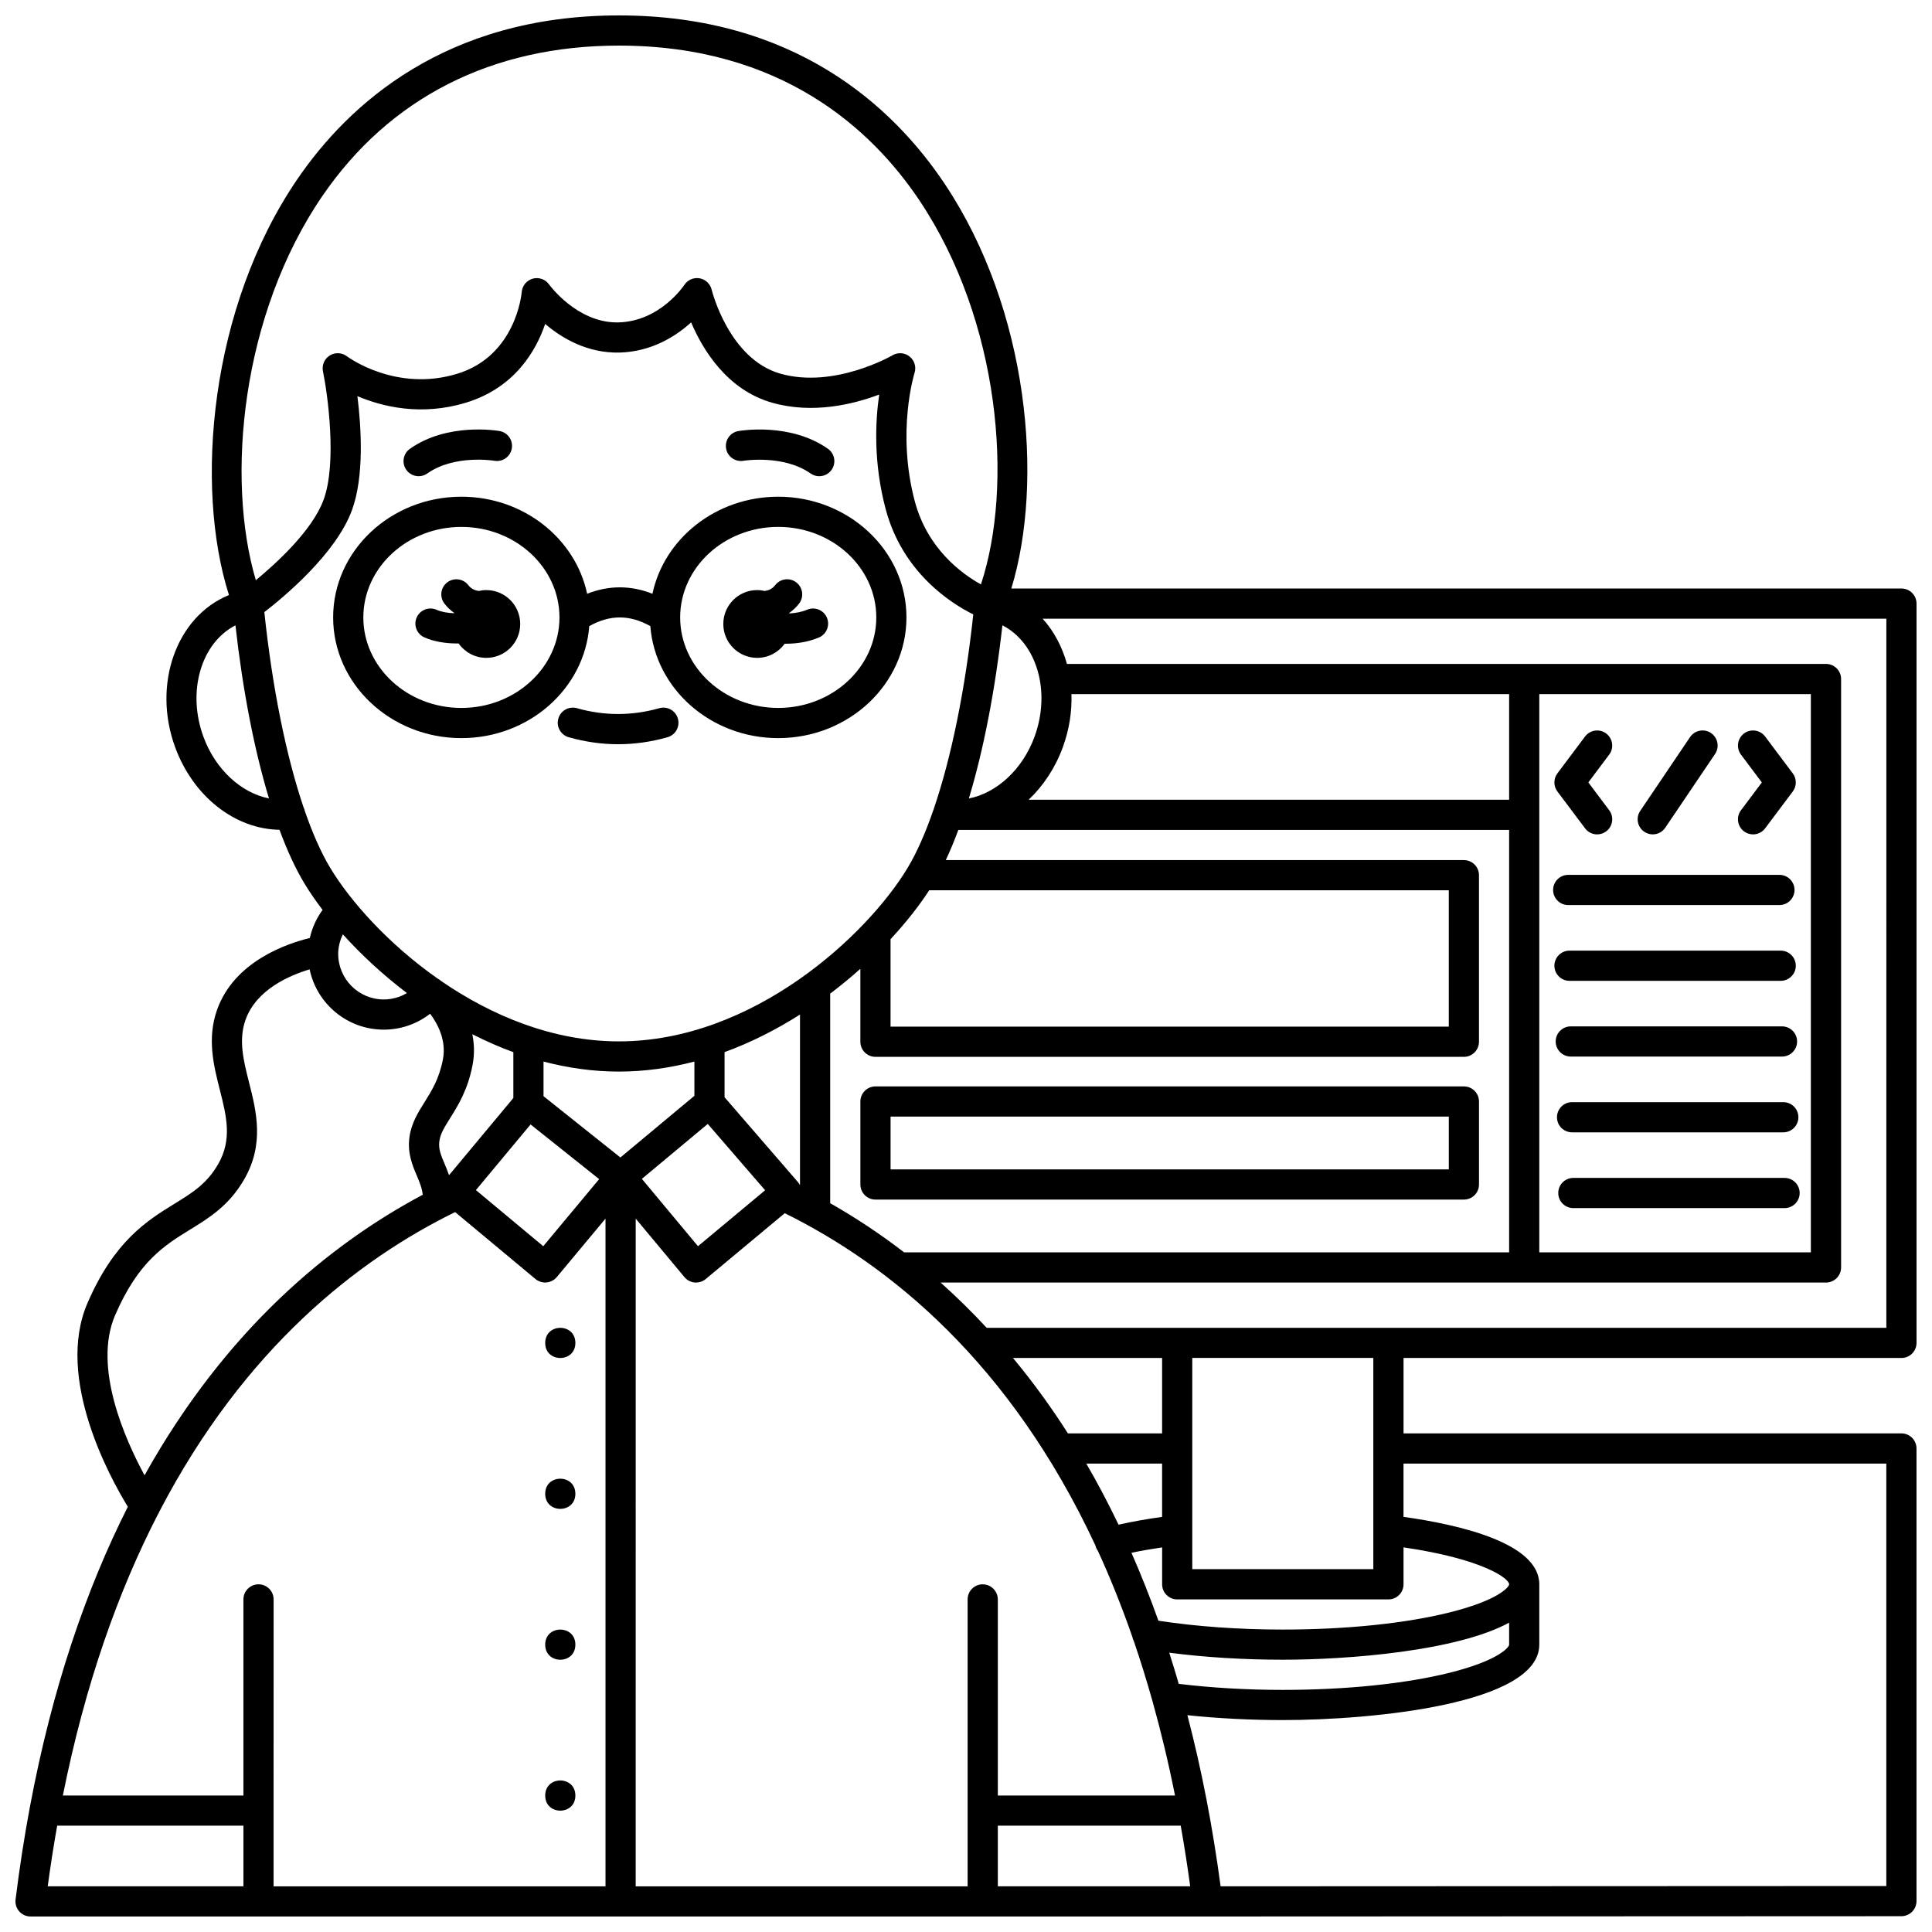
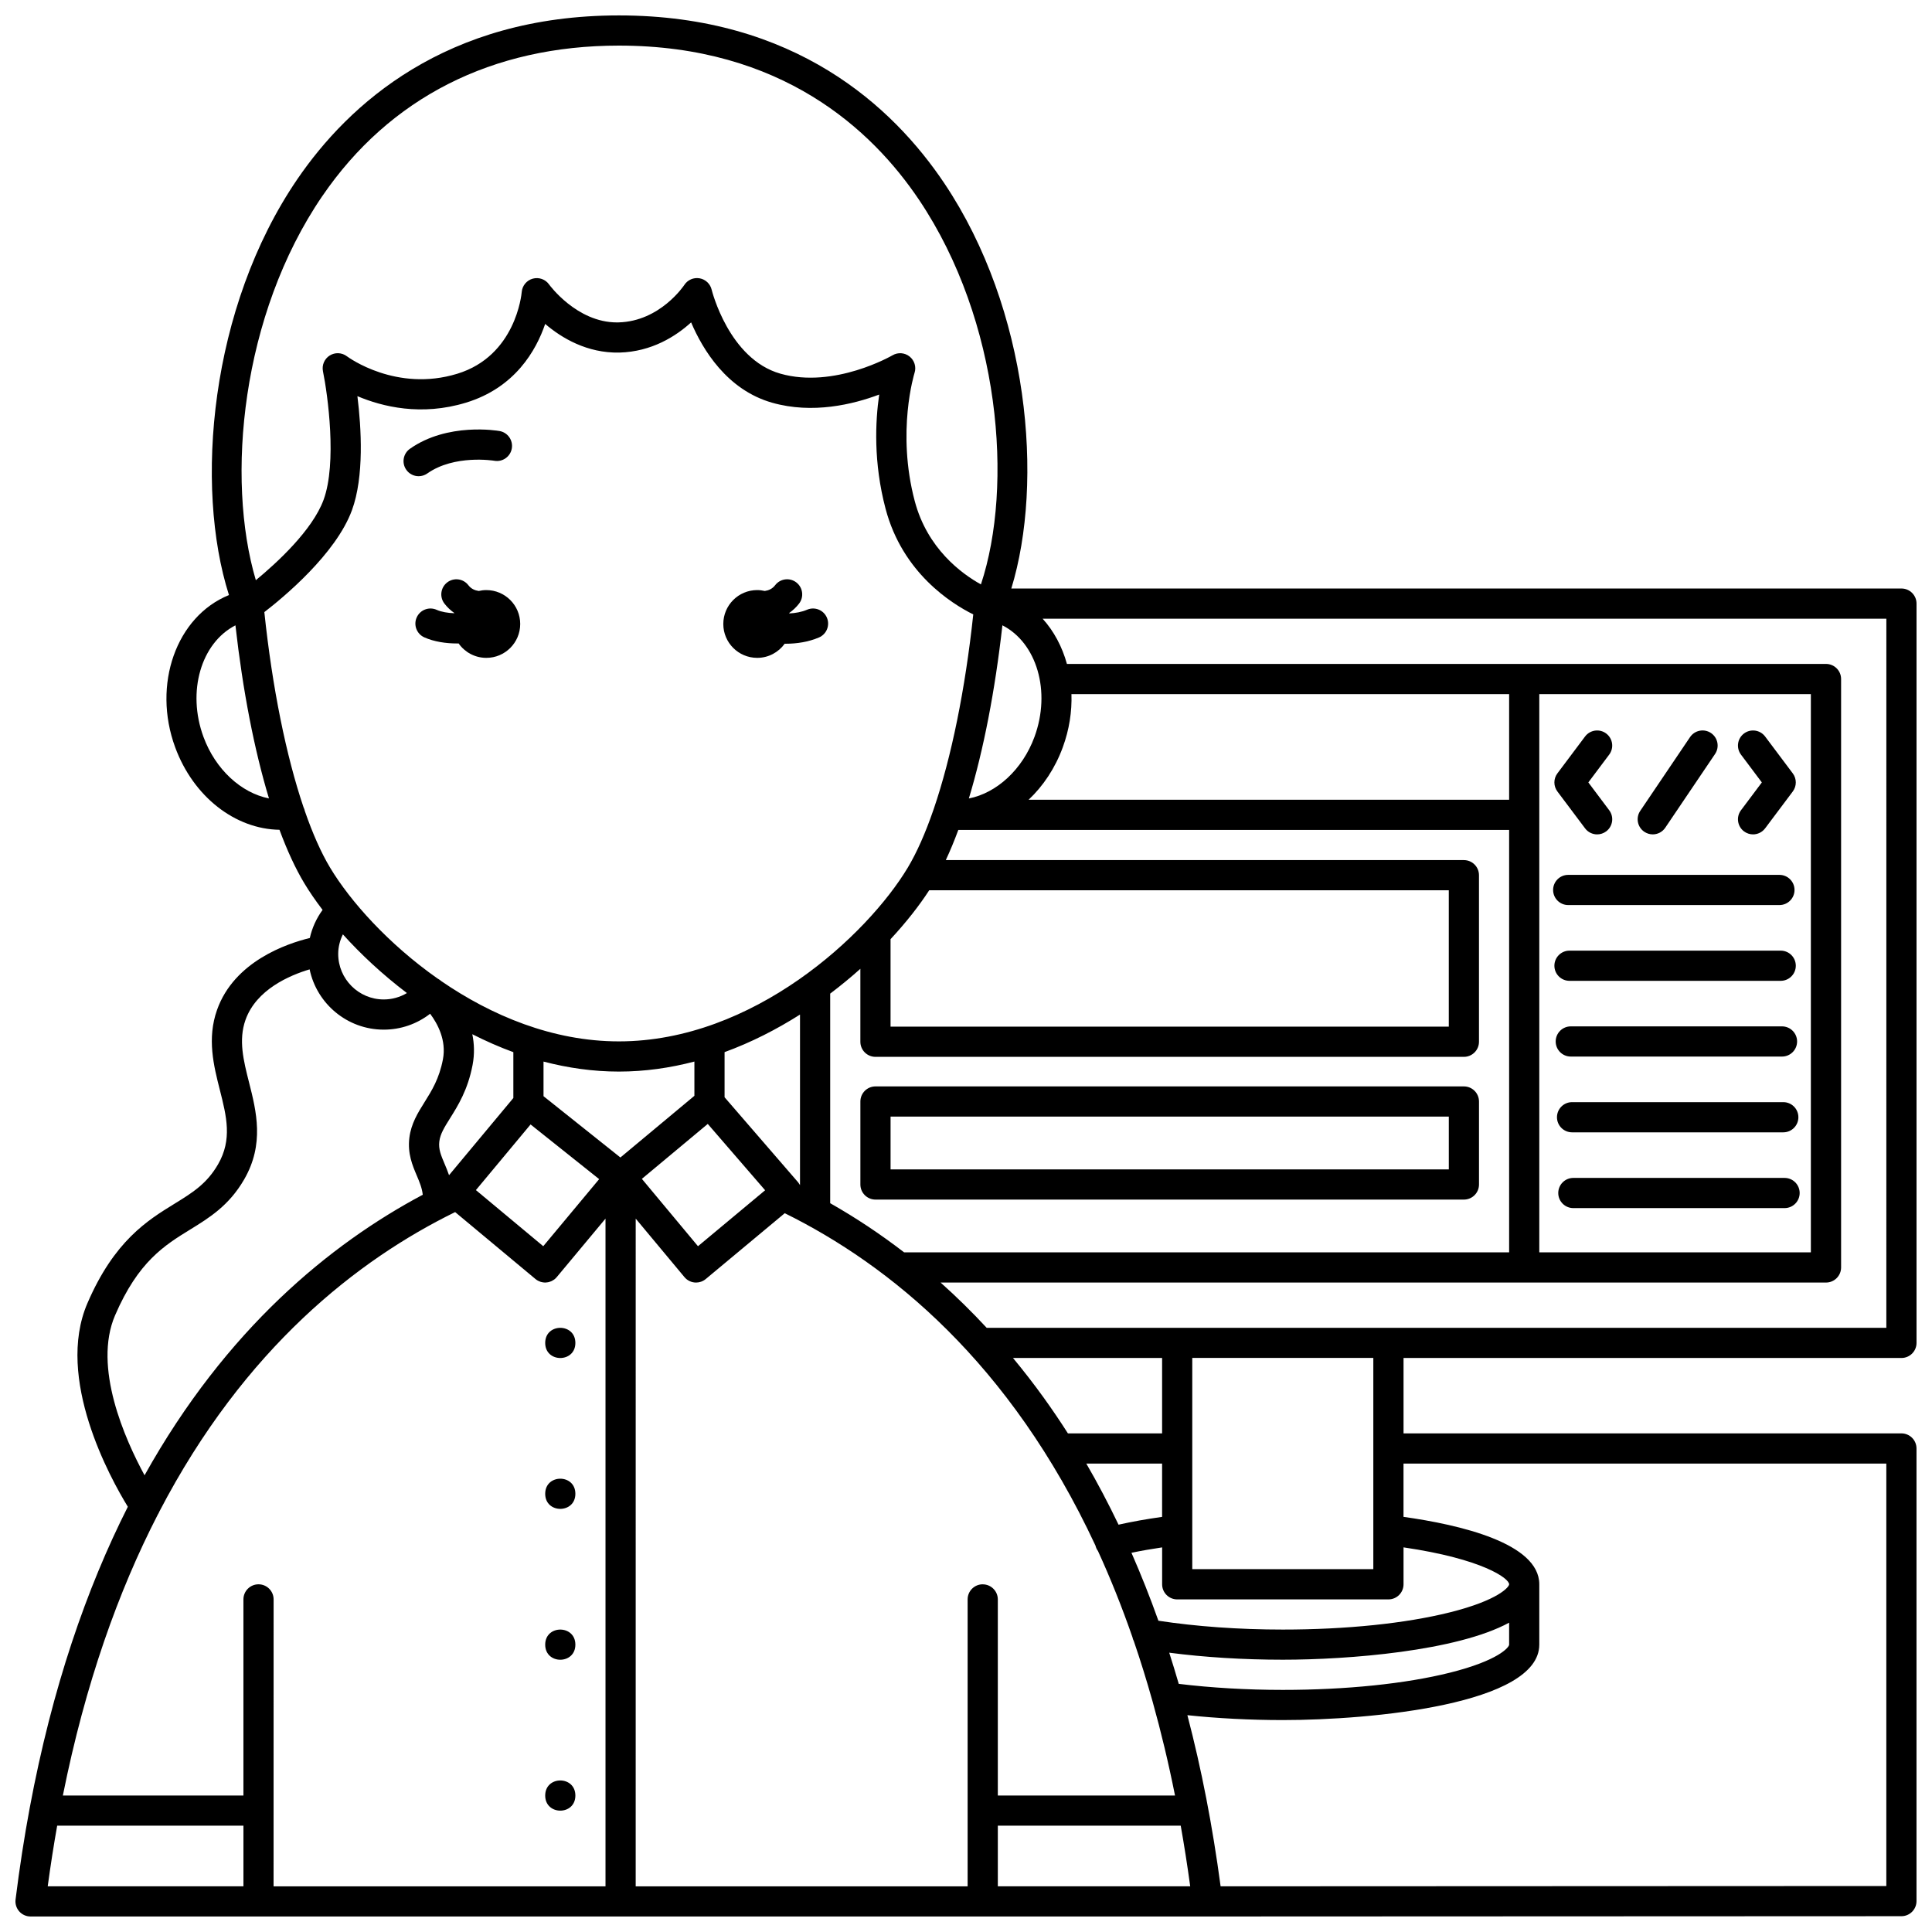
<svg xmlns="http://www.w3.org/2000/svg" width="800px" height="800px" version="1.1" viewBox="144 144 512 512">
  <defs>
    <clipPath id="a">
      <path d="m148.09 148.09h503.81v503.81h-503.81z" />
    </clipPath>
  </defs>
  <path d="m344.66 318.34c3.008 0 5.66-1.484 7.293-3.75 0.082 0 0.16 0.008 0.242 0.008 2.941 0 6.059-0.473 8.84-1.664 2.027-0.867 2.973-3.219 2.102-5.25-0.867-2.027-3.219-2.973-5.25-2.102-1.453 0.621-3.102 0.902-4.695 0.98-0.012-0.039-0.027-0.078-0.043-0.117 0.973-0.684 1.852-1.5 2.617-2.492 1.344-1.75 1.016-4.262-0.734-5.606-1.75-1.348-4.262-1.02-5.606 0.734-0.742 0.965-1.703 1.379-2.742 1.535-0.652-0.148-1.324-0.238-2.019-0.238-4.961 0-8.98 4.019-8.98 8.98-0.004 4.957 4.016 8.98 8.977 8.98z" />
  <path d="m272.88 318.34c4.961 0 8.98-4.019 8.98-8.98s-4.019-8.98-8.98-8.98c-0.695 0-1.367 0.086-2.016 0.234-1.039-0.152-2.004-0.566-2.746-1.531-1.344-1.754-3.856-2.082-5.606-0.734-1.75 1.344-2.082 3.856-0.734 5.606 0.762 0.992 1.641 1.812 2.613 2.492-0.008 0.023-0.016 0.043-0.023 0.066-1.68-0.062-3.356-0.324-4.656-0.906-2.016-0.898-4.379 0.004-5.281 2.019-0.902 2.016 0.004 4.383 2.019 5.281 2.594 1.16 5.723 1.621 8.738 1.621 0.117 0 0.234-0.008 0.352-0.008 1.621 2.309 4.301 3.82 7.34 3.82z" />
  <path d="m254.94 270.2c0.797 0 1.598-0.234 2.301-0.73 7.195-5.07 17.586-3.394 17.766-3.363 2.176 0.383 4.242-1.074 4.625-3.246 0.383-2.176-1.07-4.25-3.242-4.633-0.559-0.098-13.773-2.328-23.754 4.703-1.805 1.27-2.238 3.766-0.965 5.57 0.777 1.109 2.012 1.699 3.269 1.699z" />
-   <path d="m341.05 266.11c0.105-0.02 10.582-1.691 17.758 3.363 0.699 0.492 1.504 0.73 2.301 0.73 1.258 0 2.492-0.59 3.273-1.695 1.27-1.805 0.84-4.301-0.965-5.57-9.977-7.031-23.195-4.805-23.75-4.703-2.176 0.383-3.629 2.457-3.242 4.633 0.375 2.172 2.449 3.621 4.625 3.242z" />
  <path d="m296.48 499.89c0 5.328-7.996 5.328-7.996 0 0-5.332 7.996-5.332 7.996 0" />
  <path d="m296.48 539.87c0 5.328-7.996 5.328-7.996 0 0-5.332 7.996-5.332 7.996 0" />
  <path d="m296.48 579.85c0 5.332-7.996 5.332-7.996 0 0-5.328 7.996-5.328 7.996 0" />
  <path d="m296.48 619.84c0 5.332-7.996 5.332-7.996 0 0-5.332 7.996-5.332 7.996 0" />
  <g clip-path="url(#a)">
    <path d="m647.9 503.88c2.207 0 4-1.789 4-4v-195.92c0-2.207-1.789-4-4-4l-235.89 0.004c8.664-28.281 4.727-73.863-17.754-107.39-13.609-20.297-39.617-44.488-86.23-44.488-45.93 0-71.691 23.59-85.215 43.379-23.27 34.055-27.297 81.473-18.133 110.23-13.969 5.668-20.363 23.723-14.258 40.34 4.816 13.105 15.891 21.688 27.645 21.867 2.027 5.484 4.227 10.246 6.562 14.141 1.34 2.231 2.977 4.617 4.859 7.09-1.629 2.234-2.785 4.773-3.379 7.445-6.141 1.492-20.035 6.215-24.582 19.035-2.707 7.629-0.887 14.824 0.723 21.176 1.793 7.082 3.34 13.195-0.469 19.777-3 5.184-6.801 7.523-11.609 10.484-7.078 4.359-15.887 9.781-23.016 26.348-8.559 19.898 6.09 46.355 10.723 53.91-10.926 21.617-20.035 47.875-25.996 79.777-1.441 7.699-2.707 15.879-3.758 24.312-0.141 1.137 0.215 2.281 0.973 3.141s1.852 1.352 2.996 1.352h311.87 0.004l183.93-0.078c2.207 0 3.996-1.793 3.996-4v-119.95c0-2.207-1.789-4-4-4h-131.94v-19.992zm-4-7.996h-238.42c-3.918-4.231-7.992-8.227-12.211-11.996h234.64c2.207 0 4-1.789 4-4v-155.94c0-2.207-1.789-4-4-4l-201.16 0.008c-1.258-4.562-3.449-8.688-6.445-11.996h223.6zm-131.95 71.973c2.207 0 4-1.789 4-4v-9.789c20.98 3.066 27.988 8.234 27.988 9.789 0 0.695-2.793 4.203-15.703 7.434-11.77 2.941-27.496 4.562-44.273 4.562-11.648 0-22.98-0.816-32.973-2.344-2.207-6.199-4.59-12.195-7.141-18.004 2.539-0.531 5.25-1.008 8.129-1.43v9.785c0 2.207 1.789 4 4 4zm-107.52-4c-2.207 0-4 1.789-4 4v76.051h-87.965l0.004-176.96 12.922 15.504c0.789 0.949 1.93 1.438 3.074 1.438 0.902 0 1.809-0.305 2.559-0.926l20.945-17.453c27.695 13.676 59.695 39.473 82.344 88.086 0.121 0.527 0.352 1.016 0.664 1.441 3.258 7.113 6.312 14.707 9.129 22.816 0.074 0.375 0.199 0.734 0.375 1.07 1.746 5.09 3.391 10.391 4.938 15.891 0.02 0.09 0.047 0.176 0.074 0.262 2.188 7.824 4.168 16.07 5.902 24.758h-46.961v-51.98c-0.004-2.203-1.797-3.992-4.004-3.992zm-187.92 4c0-2.207-1.789-4-4-4-2.207 0-4 1.789-4 4v51.98l-47.852-0.004c5.961-29.742 14.75-54.25 25.164-74.457 0.168-0.25 0.301-0.516 0.406-0.789 22.609-43.453 52.762-66.816 78.391-79.371l21.297 17.746c0.199 0.168 0.414 0.309 0.637 0.43 0.07 0.039 0.145 0.066 0.219 0.102 0.152 0.074 0.309 0.141 0.465 0.195 0.09 0.027 0.18 0.047 0.273 0.07 0.148 0.035 0.293 0.07 0.441 0.09 0.098 0.012 0.195 0.02 0.297 0.023 0.074 0.004 0.152 0.02 0.227 0.02 0.055 0 0.109-0.016 0.16-0.016 0.16-0.008 0.32-0.027 0.48-0.051 0.109-0.02 0.219-0.035 0.324-0.062 0.164-0.039 0.32-0.098 0.48-0.16 0.098-0.039 0.195-0.07 0.293-0.117 0.168-0.082 0.328-0.184 0.484-0.289 0.074-0.051 0.156-0.09 0.227-0.148 0.223-0.176 0.434-0.367 0.621-0.598l12.922-15.504v176.96h-87.965zm14.969-193.92c-2.379-3.961-4.625-9.039-6.691-14.992-0.074-0.344-0.184-0.672-0.336-0.973-4.613-13.633-8.289-31.719-10.398-51.758 5.055-3.898 18.949-15.398 23.211-26.988 3.281-8.934 2.488-21.883 1.453-30.238 6.598 2.793 16.922 5.348 28.797 1.715 12.949-3.957 18.559-13.801 20.965-20.859 4.348 3.727 11.125 7.777 19.656 7.594 8.594-0.223 15.004-4.352 19.02-8 3.055 7.18 9.48 17.883 21.477 21.289 10.73 3.051 21.453 0.438 28.367-2.164-1.031 7.055-1.562 18.012 1.699 30.309 4.488 16.926 17.387 25.059 23.227 27.957-2.133 19.938-5.82 37.906-10.434 51.438-0.059 0.145-0.113 0.293-0.156 0.449-2.09 6.059-4.367 11.215-6.773 15.23-10.684 17.793-40.906 46.031-76.543 46.031-17.578 0-33.832-6.875-47.082-15.977-0.066-0.059-0.117-0.105-0.141-0.125-0.031-0.027-0.066-0.043-0.098-0.066 0 0-0.004 0-0.004-0.004-0.207-0.168-0.426-0.312-0.656-0.434-0.012-0.008-0.02-0.012-0.031-0.016-13.152-9.234-23.238-20.602-28.527-29.418zm194.17-31.895c1.723-4.688 2.453-9.488 2.297-14.094h115.99v27.988l-127.34 0.004c3.852-3.633 7.019-8.352 9.055-13.898zm198.25-14.09v147.94h-71.969v-147.94zm-240.29 147.94c-6.25-4.812-12.781-9.16-19.598-13.031v-55.543c2.82-2.129 5.492-4.336 7.996-6.578v19.336c0 2.207 1.789 4 4 4h155.94c2.207 0 4-1.789 4-4v-44.141c0-2.207-1.789-4-4-4h-137.3c1.152-2.449 2.258-5.125 3.32-7.996h145.97v111.95zm-54.633-1.633-14.871-17.848 17.461-14.559 15.199 17.578zm-58.855-14.871 14.488-17.395 18.176 14.488-14.816 17.777zm37.898-31.41c6.887 0 13.578-0.973 20.004-2.656v9.078l-19.609 16.344-20.375-16.242v-9.176c6.418 1.68 13.102 2.652 19.98 2.652zm47.934 29.992c-0.062-0.113-0.145-0.219-0.219-0.324-0.07-0.102-0.125-0.207-0.207-0.305-0.008-0.012-0.02-0.016-0.027-0.027-0.008-0.008-0.012-0.02-0.02-0.027l-19.461-22.504v-11.957c7.121-2.602 13.824-6.043 19.992-9.957v45.223c-0.02-0.043-0.035-0.082-0.059-0.121zm34.293-78.039h137.7v36.145h-147.94v-23.184c4.172-4.496 7.637-8.93 10.242-12.961zm27.902-40.645c-3.191 8.672-10.035 14.879-17.391 16.316 3.871-12.793 6.934-28.477 8.891-45.887 9.109 4.644 12.934 17.508 8.5 29.57zm-148.98 78.793c3.5 1.777 7.129 3.387 10.875 4.754v12.148l-17.043 20.457c-0.375-1.094-0.793-2.102-1.184-3.023-0.949-2.242-1.641-3.863-1.391-5.91 0.238-1.992 1.336-3.742 2.852-6.164 2.098-3.348 4.703-7.516 5.961-14.109 0.559-2.934 0.441-5.668-0.07-8.152zm182.8 127.91c-4.148 0.582-8.008 1.273-11.543 2.066-2.68-5.59-5.523-10.992-8.543-16.191h20.086zm1.887 35.992c9.344 1.215 19.605 1.859 30.102 1.859 17.344 0 46.09-2.273 59.977-9.816v5.82c0 0.695-2.793 4.203-15.703 7.434-11.77 2.941-27.496 4.562-44.273 4.562-9.512 0-18.98-0.555-27.578-1.602-0.809-2.785-1.652-5.539-2.523-8.258zm-1.887-58.113h-24.953c-2.074-3.246-4.219-6.41-6.434-9.488-2.617-3.633-5.332-7.125-8.129-10.504h39.516zm-222.56-327.89c17.836-26.098 45.02-39.895 78.609-39.895 43.086 0 67.062 22.266 79.586 40.941 21.512 32.078 25.023 75.684 16.355 101.85-5.109-2.832-14.195-9.461-17.535-22.059-4.891-18.438-0.105-33.84-0.062-33.984 0.512-1.578-0.012-3.309-1.305-4.348-1.293-1.039-3.098-1.168-4.527-0.328-0.152 0.09-15.445 8.922-29.715 4.871-13.668-3.883-18.172-22.074-18.215-22.25-0.367-1.559-1.629-2.75-3.207-3.023-1.578-0.273-3.168 0.418-4.039 1.762-0.062 0.098-6.387 9.641-17.426 9.922-0.145 0.004-0.293 0.008-0.438 0.008-10.664 0-17.902-9.961-17.969-10.051-0.969-1.375-2.695-1.988-4.312-1.551-1.621 0.438-2.797 1.852-2.941 3.523-0.059 0.691-1.629 16.961-17.09 21.684-16.109 4.922-28.746-4.262-29.262-4.644-1.328-1-3.137-1.074-4.543-0.188-1.406 0.887-2.113 2.555-1.781 4.18 1.262 6.164 3.75 24.301 0.164 34.059-2.961 8.062-12.379 16.703-17.953 21.301-7.984-26.914-3.887-70.324 17.605-101.78zm-31.488 143.3c-4.43-12.047-0.613-24.898 8.473-29.559 1.961 17.402 5.019 33.082 8.887 45.871-7.34-1.449-14.176-7.652-17.359-16.312zm53.918 67.891c-1.84 1.094-3.945 1.695-6.137 1.695-6.66 0-12.074-5.418-12.074-12.074 0-1.797 0.445-3.566 1.242-5.176 4.719 5.242 10.445 10.605 16.969 15.555zm-77.336 85.391c6.129-14.242 13.109-18.543 19.859-22.699 5.078-3.125 10.328-6.356 14.336-13.289 5.438-9.395 3.238-18.082 1.297-25.742-1.457-5.758-2.832-11.195-0.938-16.539 2.856-8.051 11.688-11.82 16.996-13.402 1.898 9.109 9.984 15.977 19.648 15.977 4.508 0 8.801-1.504 12.289-4.215 1.992 2.66 4.352 7.039 3.391 12.082-0.977 5.121-2.961 8.297-4.883 11.363-1.75 2.793-3.559 5.688-4.016 9.449-0.5 4.168 0.812 7.262 1.969 9.992 0.73 1.723 1.387 3.277 1.586 5.082-24.465 13.027-52.07 35.531-73.727 74.348-5.195-9.566-13.723-28.66-7.809-42.406zm-15.348 135.26h49.359v16.074h-51.867c0.746-5.519 1.586-10.891 2.508-16.074zm249.28 16.074v-16.074h48.469c0.922 5.207 1.766 10.559 2.516 16.074zm235.46-112.04v111.96l-176.42 0.078c-2.129-15.949-5.066-31.082-8.805-45.352 8.02 0.844 16.641 1.293 25.285 1.293 23.512 0 67.973-4.18 67.973-19.992v-15.992c0-10.918-21.133-15.789-35.984-17.867v-14.121h127.95zm-135.95 27.988h-47.98v-55.977h47.98z" />
  </g>
  <path d="m531.95 431.91h-155.94c-2.207 0-4 1.789-4 4v21.992c0 2.207 1.789 4 4 4h155.94c2.207 0 4-1.789 4-4v-21.992c-0.004-2.211-1.793-4-4-4zm-4 21.992h-147.94v-13.996h147.94z" />
  <path d="m606.18 364.32c0.719 0.539 1.562 0.801 2.394 0.801 1.215 0 2.414-0.555 3.203-1.602l7.328-9.77c1.066-1.422 1.066-3.375 0-4.797l-7.328-9.77c-1.324-1.766-3.832-2.125-5.598-0.801-1.766 1.324-2.125 3.832-0.801 5.598l5.527 7.371-5.527 7.371c-1.324 1.766-0.965 4.273 0.801 5.598z" />
  <path d="m564.06 363.52c0.785 1.047 1.984 1.602 3.203 1.602 0.836 0 1.676-0.262 2.394-0.801 1.766-1.324 2.125-3.832 0.801-5.598l-5.531-7.371 5.527-7.371c1.324-1.766 0.965-4.273-0.801-5.598-1.766-1.324-4.269-0.965-5.598 0.801l-7.328 9.77c-1.066 1.422-1.066 3.375 0 4.797z" />
  <path d="m579.76 364.43c0.688 0.465 1.465 0.688 2.234 0.688 1.285 0 2.547-0.617 3.316-1.762l13.199-19.543c1.234-1.828 0.754-4.312-1.074-5.551-1.828-1.234-4.312-0.754-5.551 1.074l-13.199 19.543c-1.238 1.832-0.758 4.316 1.074 5.551z" />
  <path d="m559.59 383.85h55.977c2.207 0 4-1.789 4-4 0-2.207-1.789-4-4-4h-55.977c-2.207 0-4 1.789-4 4 0 2.211 1.793 4 4 4z" />
  <path d="m559.93 403.93h55.977c2.207 0 4-1.789 4-4 0-2.207-1.789-4-4-4h-55.977c-2.207 0-4 1.789-4 4 0 2.207 1.793 4 4 4z" />
  <path d="m616.25 416h-55.977c-2.207 0-4 1.789-4 4 0 2.207 1.789 4 4 4h55.977c2.207 0 4-1.789 4-4 0-2.207-1.793-4-4-4z" />
  <path d="m616.59 436.08h-55.977c-2.207 0-4 1.789-4 4 0 2.207 1.789 4 4 4h55.977c2.207 0 4-1.789 4-4 0-2.211-1.789-4-4-4z" />
  <path d="m616.93 456.16h-55.977c-2.207 0-4 1.789-4 4 0 2.207 1.789 4 4 4h55.977c2.207 0 4-1.789 4-4 0-2.207-1.789-4-4-4z" />
-   <path d="m318.71 331.68c-7.254 2.055-14.559 2.055-21.812 0-2.121-0.602-4.336 0.633-4.938 2.758-0.602 2.125 0.633 4.336 2.758 4.938 4.336 1.227 8.738 1.852 13.086 1.852 4.348 0 8.75-0.621 13.086-1.852 2.125-0.602 3.359-2.812 2.758-4.938-0.605-2.125-2.812-3.359-4.938-2.758z" />
-   <path d="m300.16 309.93c5.484-3.07 10.707-3.07 16.188 0 1.262 16.562 15.973 29.68 33.887 29.68 18.742 0 33.984-14.348 33.984-31.988 0-17.637-15.246-31.988-33.984-31.988-16.465 0-30.227 11.074-33.328 25.723-5.731-2.273-11.578-2.273-17.309 0-3.102-14.648-16.863-25.723-33.328-25.723-18.742 0-33.984 14.348-33.984 31.988 0 17.637 15.246 31.988 33.984 31.988 17.918 0 32.633-13.117 33.891-29.68zm50.078-26.297c14.332 0 25.988 10.762 25.988 23.988 0 13.227-11.66 23.988-25.988 23.988-14.332 0-25.988-10.762-25.988-23.988 0-13.227 11.656-23.988 25.988-23.988zm-109.95 23.992c0-13.227 11.66-23.988 25.988-23.988 14.332 0 25.988 10.762 25.988 23.988s-11.66 23.988-25.988 23.988c-14.332 0-25.988-10.762-25.988-23.988z" />
</svg>